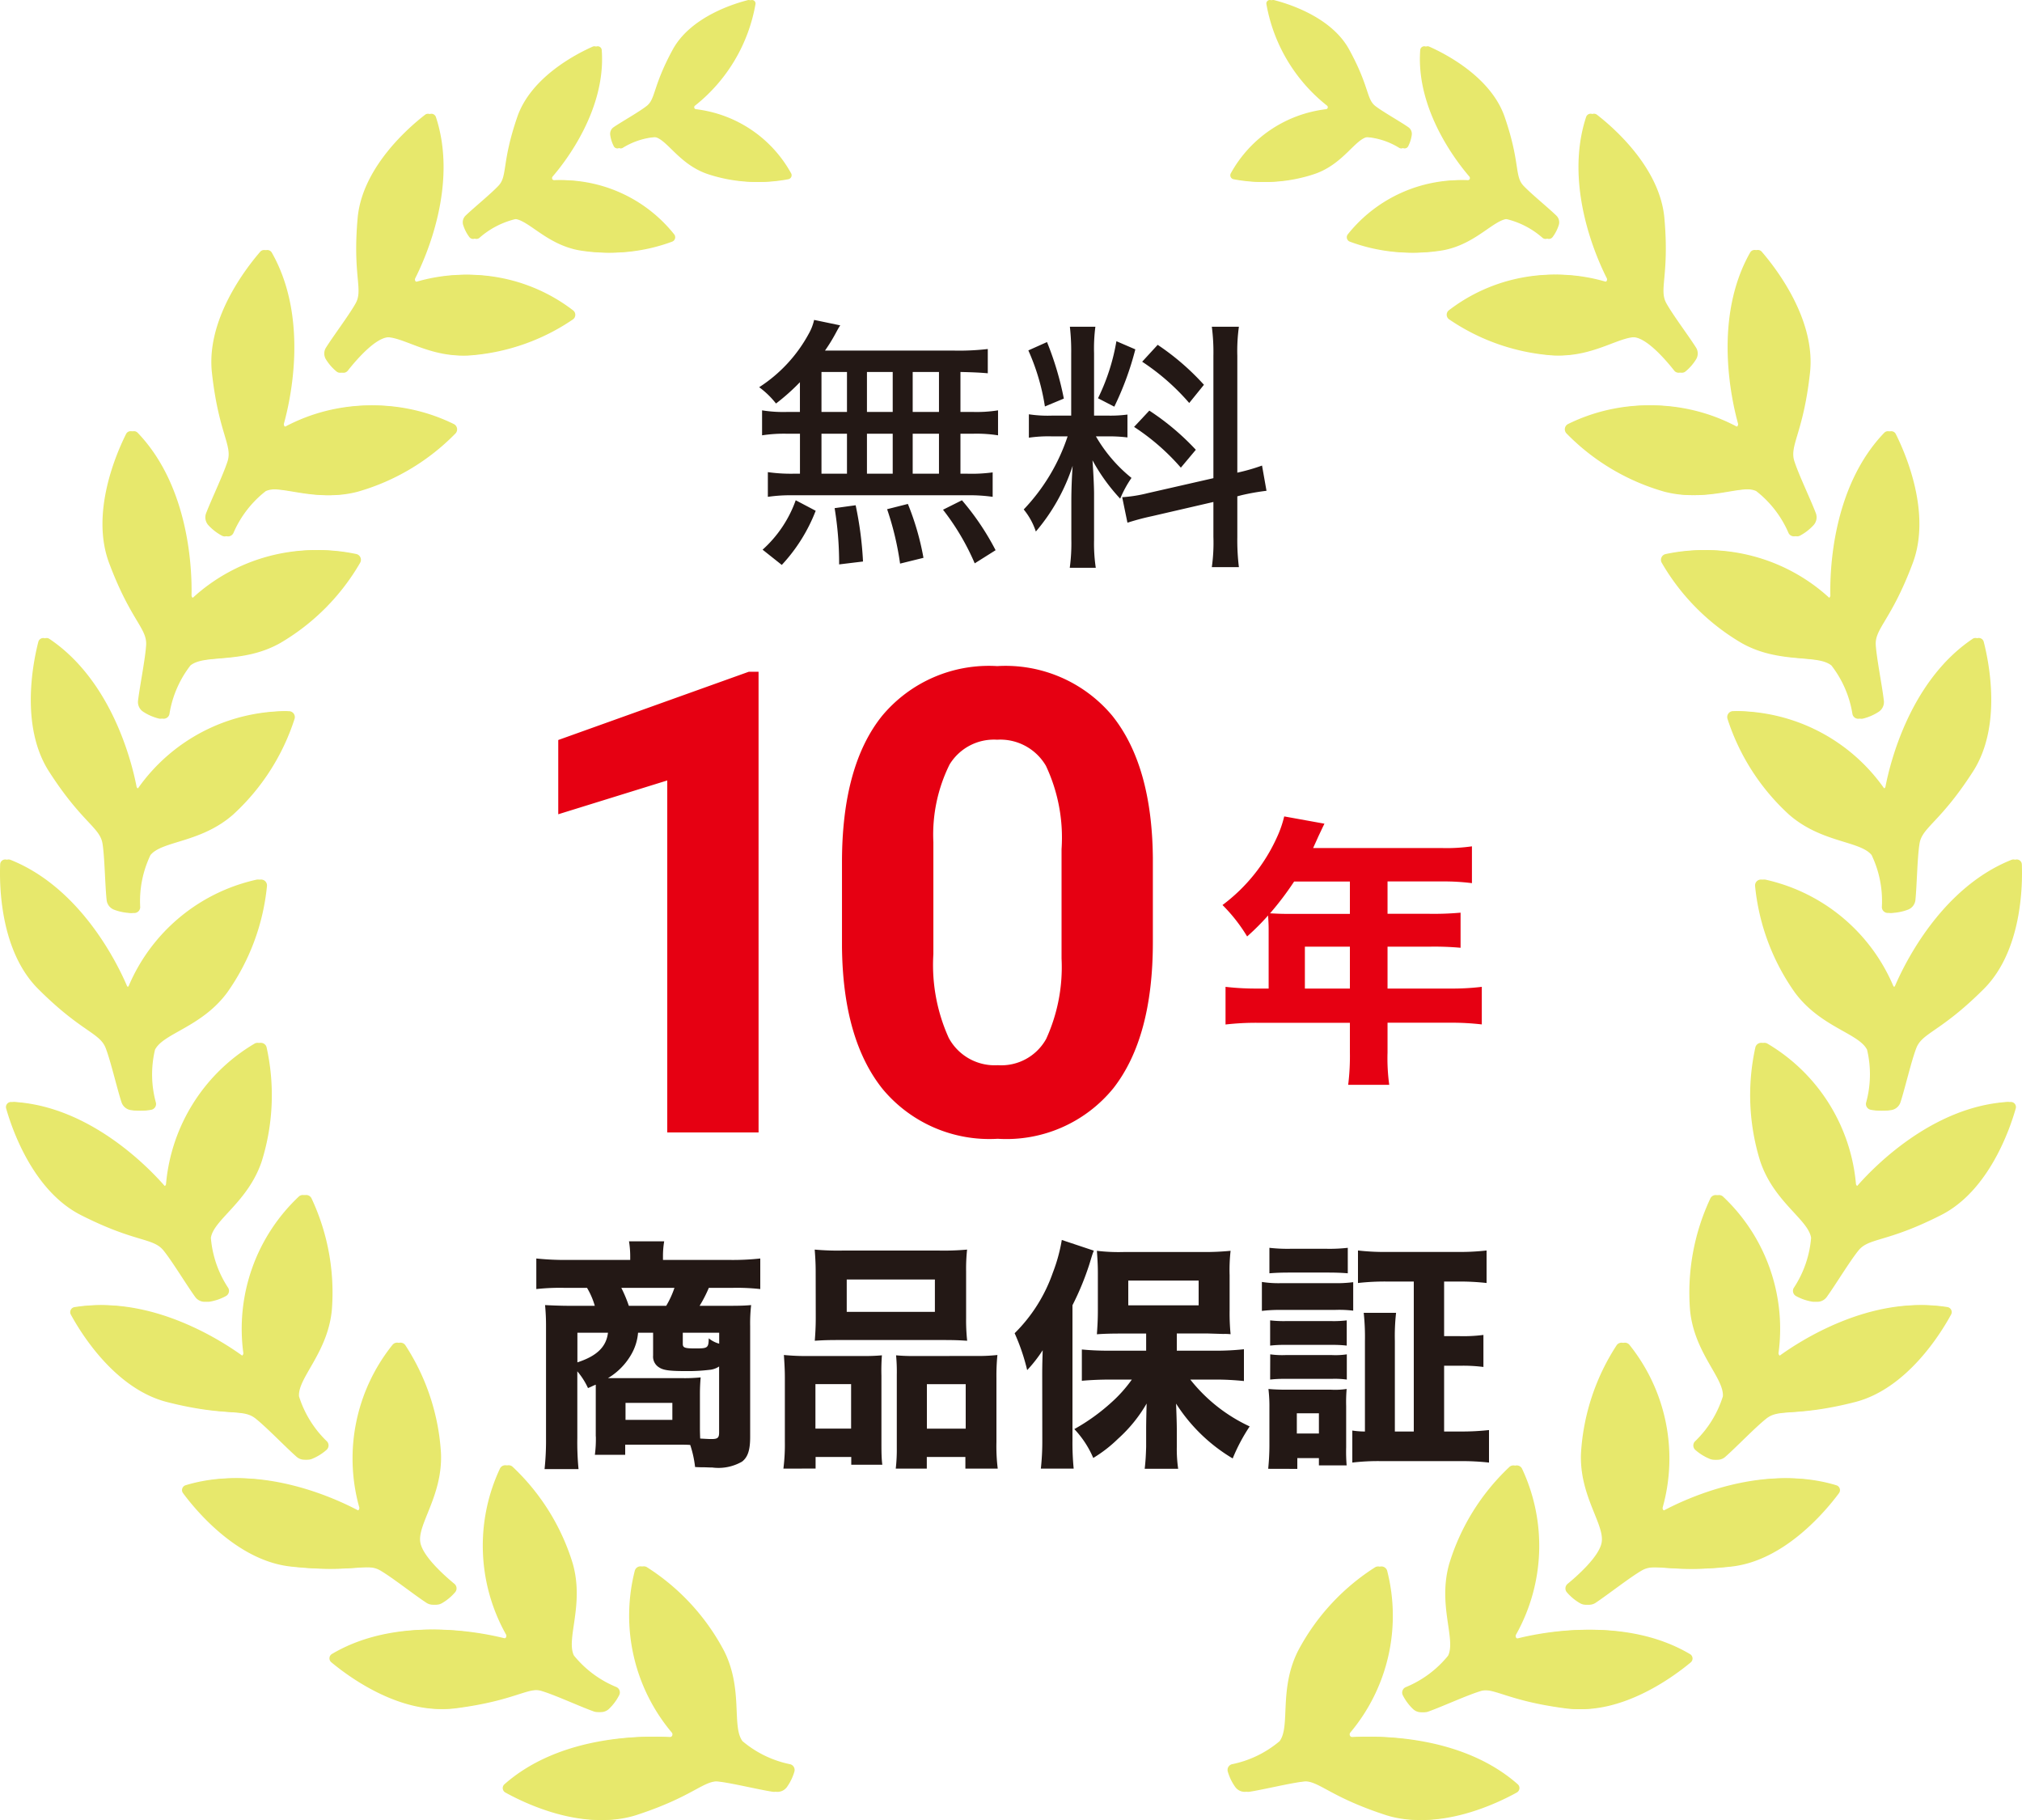
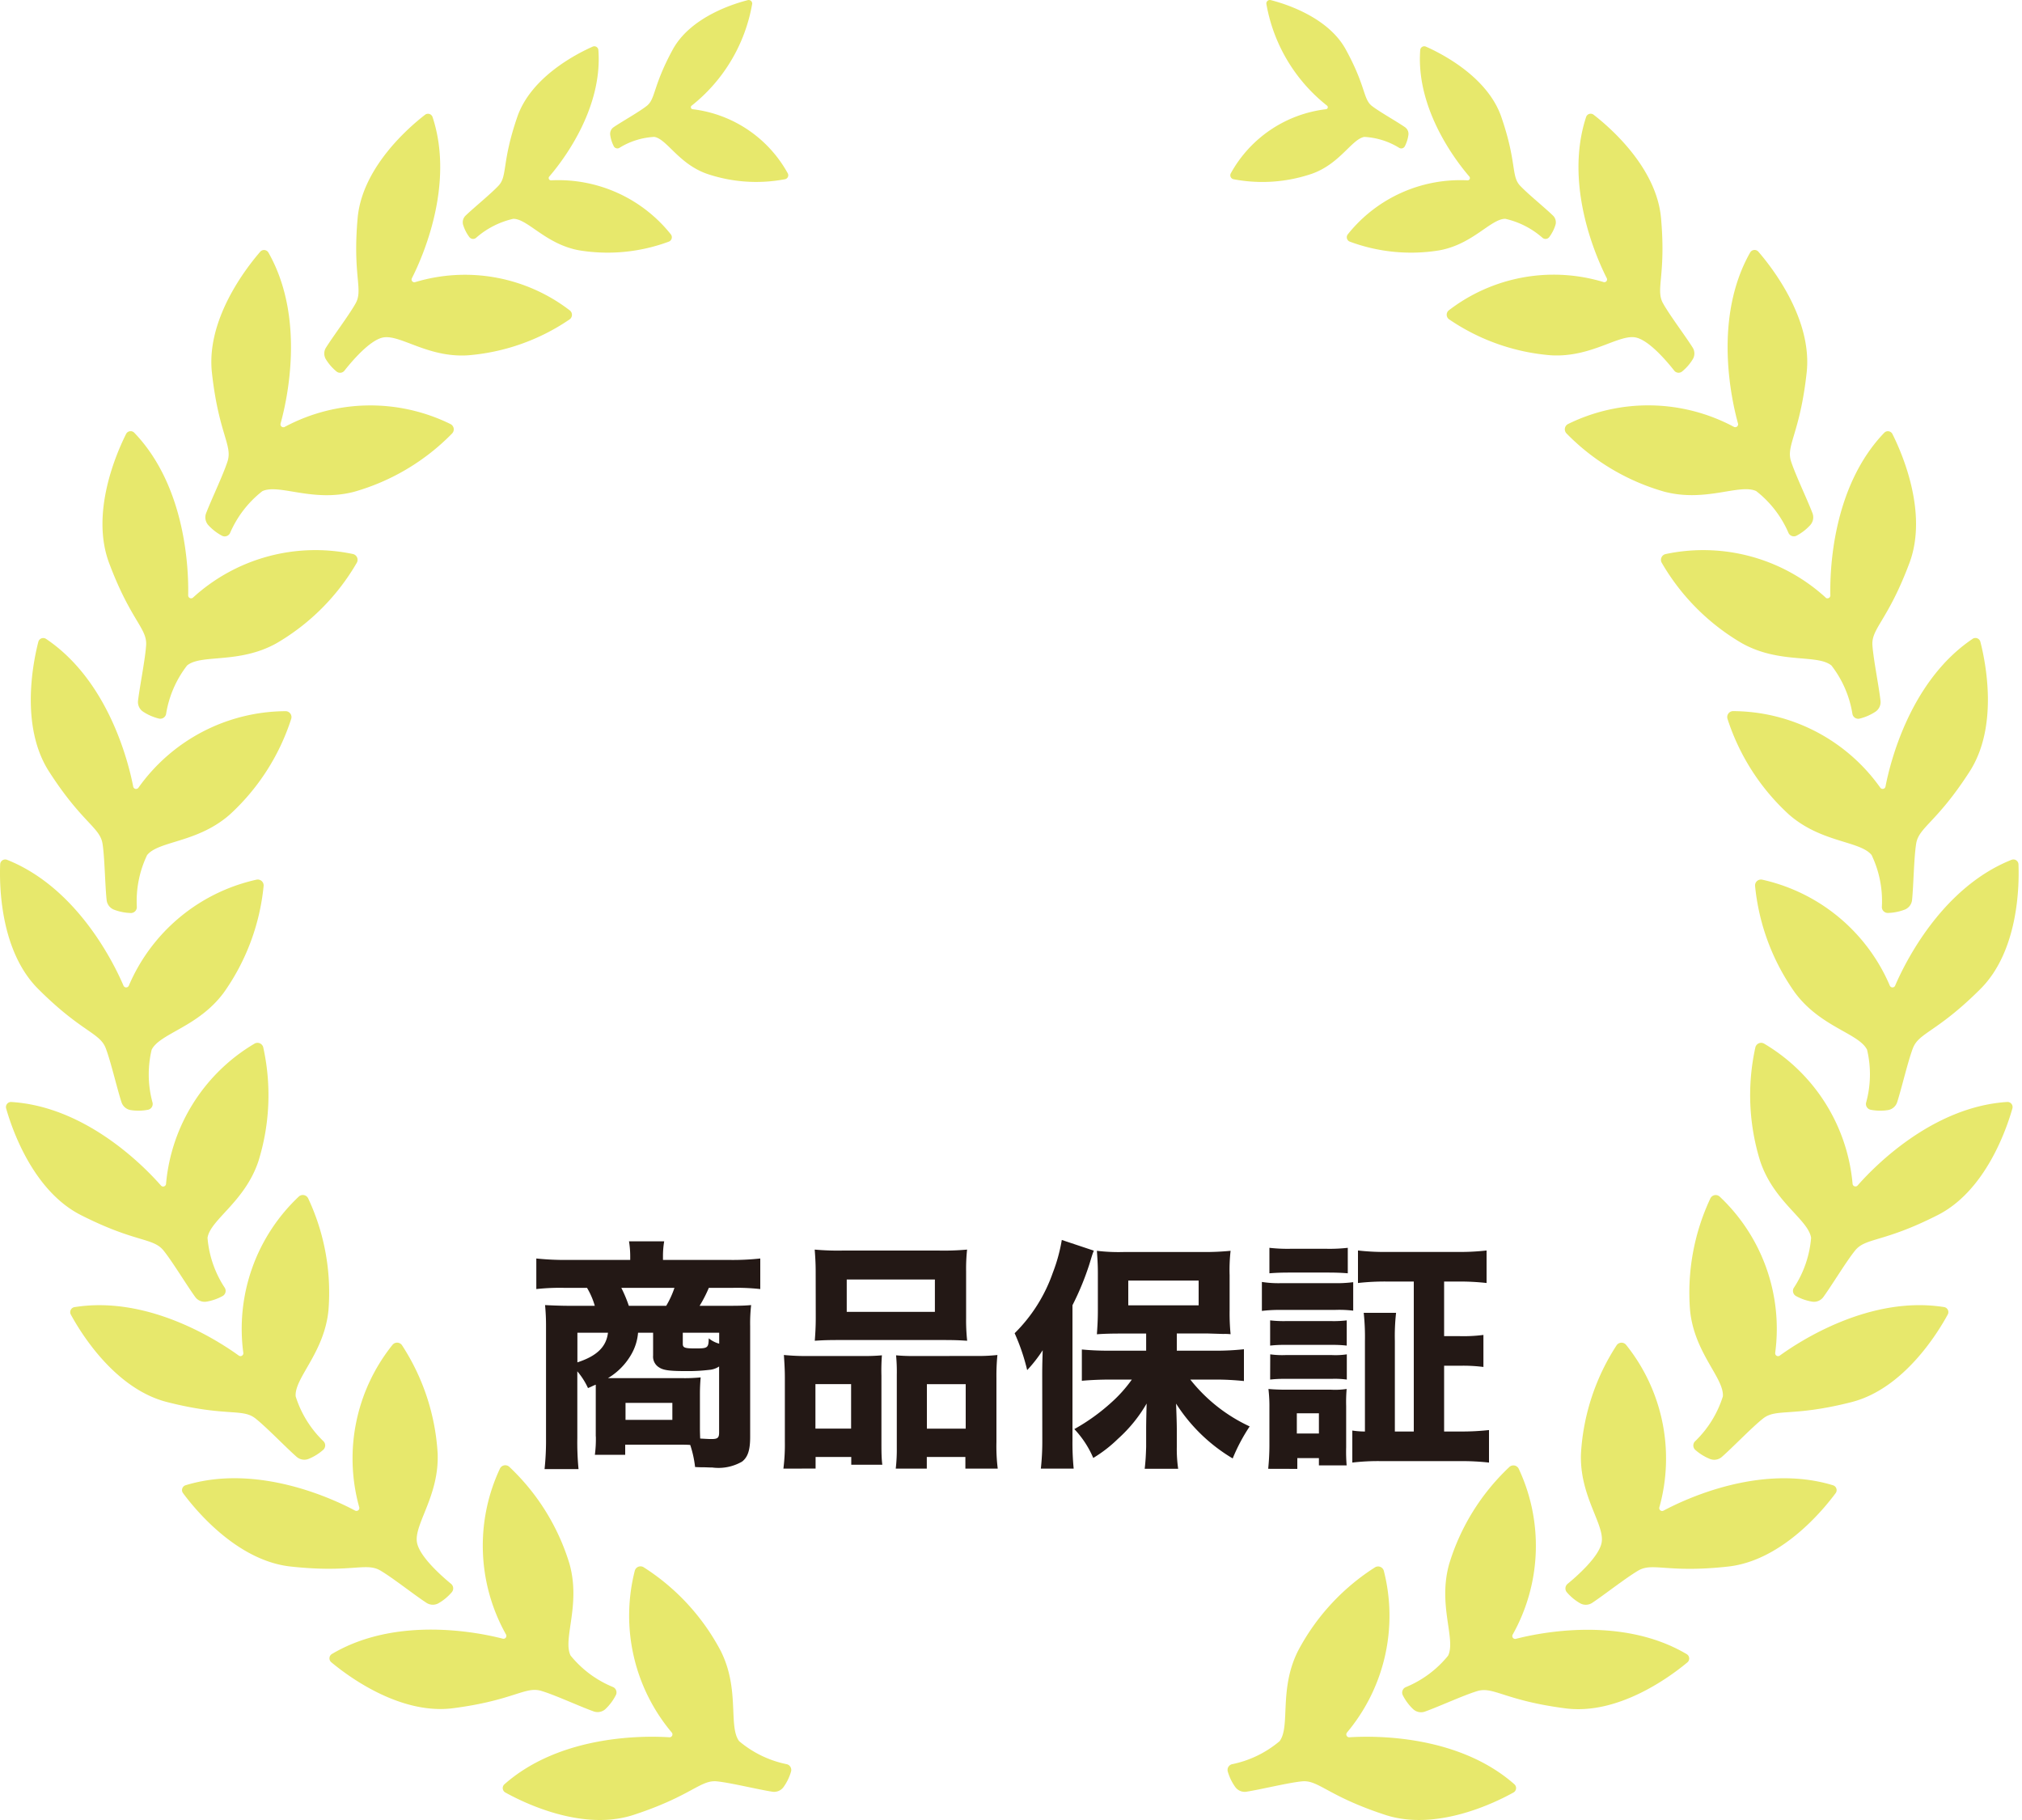
<svg xmlns="http://www.w3.org/2000/svg" id="無料10年商品保証" width="100" height="90" viewBox="0 0 100 90">
  <g id="グループ_9782" data-name="グループ 9782" transform="translate(0.166 0)">
    <g id="グループ_3886" data-name="グループ 3886" transform="translate(26.452 14)">
-       <path id="パス_42299" data-name="パス 42299" d="M2.561-6.63h-.6A6.588,6.588,0,0,1,.689-6.708v1.235a7.168,7.168,0,0,1,1.274-.078h.6v1.976H2.236A8.11,8.11,0,0,1,.975-3.653v1.222a7.714,7.714,0,0,1,1.183-.078h8.7a7.973,7.973,0,0,1,1.235.078V-3.64a7.777,7.777,0,0,1-1.248.065H10.5V-5.551h.585a6.831,6.831,0,0,1,1.274.078V-6.708a6.749,6.749,0,0,1-1.274.078H10.5V-8.606c.533.013.923.026,1.352.065v-1.2a12.29,12.29,0,0,1-1.651.078H3.8a8.022,8.022,0,0,0,.494-.793c.143-.26.143-.273.26-.455L3.263-11.18A2.466,2.466,0,0,1,3-10.5,7.252,7.252,0,0,1,.546-7.852a4.272,4.272,0,0,1,.832.806A10.483,10.483,0,0,0,2.561-8.1ZM3.627-8.606H4.888V-6.63H3.627Zm0,3.055H4.888v1.976H3.627ZM5.876-3.575V-5.551H7.15v1.976Zm0-3.055V-8.606H7.15V-6.63ZM8.138-3.575V-5.551h1.3v1.976Zm0-3.055V-8.606h1.3V-6.63Zm4.1,6.838a12.872,12.872,0,0,0-1.664-2.47l-.936.468A11.96,11.96,0,0,1,11.206.858ZM8.671.585A13.263,13.263,0,0,0,7.9-2.08l-1.027.26A14.6,14.6,0,0,1,7.514.871ZM5.681.767a17.561,17.561,0,0,0-.364-2.782l-1.04.143A16.88,16.88,0,0,1,4.5.91ZM1.664.936A8.329,8.329,0,0,0,3.341-1.742l-.988-.52A5.972,5.972,0,0,1,.715.182ZM23.01-3.354l-3.25.741a6.986,6.986,0,0,1-1.261.2l.26,1.261a12.49,12.49,0,0,1,1.222-.325l3.029-.7V-.455a8.633,8.633,0,0,1-.078,1.5h1.339a10.884,10.884,0,0,1-.078-1.482V-2.457l.195-.052a11.192,11.192,0,0,1,1.248-.221l-.221-1.248a9.49,9.49,0,0,1-1.222.351V-9.4a8.771,8.771,0,0,1,.078-1.443H22.932A9.755,9.755,0,0,1,23.01-9.4ZM15.8-5.421a9.625,9.625,0,0,1-2.171,3.614,3.4,3.4,0,0,1,.6,1.092,9.58,9.58,0,0,0,1.82-3.25c-.039.52-.065,1.183-.065,1.742v1.9a8.916,8.916,0,0,1-.078,1.4h1.287A8.016,8.016,0,0,1,17.108-.3V-2.574c0-.377-.039-1.144-.078-1.664A9.308,9.308,0,0,0,18.4-2.34a5.5,5.5,0,0,1,.559-1.027A7.371,7.371,0,0,1,17.2-5.421h.559a7.393,7.393,0,0,1,1,.052V-6.5a6.31,6.31,0,0,1-.975.052h-.676V-9.529a8.3,8.3,0,0,1,.065-1.313H15.912a10.665,10.665,0,0,1,.065,1.326v3.068h-.936a6.205,6.205,0,0,1-1.157-.065v1.157a6.741,6.741,0,0,1,1.157-.065ZM13.858-9.672A10.81,10.81,0,0,1,14.677-6.9l.936-.39a15.265,15.265,0,0,0-.832-2.795Zm4.355-.455a10.274,10.274,0,0,1-.91,2.821l.806.416a14.87,14.87,0,0,0,1.04-2.834Zm1.274,1.014a11.2,11.2,0,0,1,2.327,2.041l.728-.9a12.289,12.289,0,0,0-2.288-1.976Zm-.4,3.224A11.045,11.045,0,0,1,21.4-3.874l.741-.884a12.4,12.4,0,0,0-2.3-1.937Z" transform="translate(10.382 13)" fill="#231815" />
      <g id="グループ_2308" data-name="グループ 2308" transform="translate(-1.618 8)">
-         <path id="パス_42297" data-name="パス 42297" d="M12.516,0H8V-17.406L2.609-15.734v-3.672l9.422-3.375h.484Zm19.5-9.406q0,4.719-1.953,7.219a6.818,6.818,0,0,1-5.719,2.5,6.865,6.865,0,0,1-5.687-2.453q-1.969-2.453-2.016-7.031v-4.187q0-4.766,1.977-7.234a6.869,6.869,0,0,1,5.7-2.469A6.875,6.875,0,0,1,30-20.617q1.969,2.445,2.016,7.023ZM27.5-14.01a8.331,8.331,0,0,0-.773-4.121,2.614,2.614,0,0,0-2.414-1.29,2.567,2.567,0,0,0-2.352,1.228,7.8,7.8,0,0,0-.8,3.84v5.537a8.745,8.745,0,0,0,.758,4.137,2.579,2.579,0,0,0,2.43,1.353,2.536,2.536,0,0,0,2.391-1.3A8.536,8.536,0,0,0,27.5-8.6Z" transform="translate(0 34)" fill="#e60012" />
-         <path id="パス_42298" data-name="パス 42298" d="M2.8-3.5H2.268a12.922,12.922,0,0,1-1.6-.084v1.862a13.082,13.082,0,0,1,1.6-.084h4.55V-.364A11.621,11.621,0,0,1,6.734,1.26h2.03a9.6,9.6,0,0,1-.084-1.6v-1.47h3.08a12.838,12.838,0,0,1,1.582.084V-3.584A12.218,12.218,0,0,1,11.76-3.5H8.68V-5.572h2.156a14.516,14.516,0,0,1,1.456.056V-7.252a14.784,14.784,0,0,1-1.526.056H8.68v-1.6h2.674a10.983,10.983,0,0,1,1.5.084v-1.82a8.91,8.91,0,0,1-1.5.084H5c.1-.224.154-.336.252-.56.2-.42.21-.448.308-.644L3.57-12.012A5.457,5.457,0,0,1,3.22-11,8.59,8.59,0,0,1,.518-7.63,8.111,8.111,0,0,1,1.736-6.076,12.047,12.047,0,0,0,2.772-7.112c.014.21.028.42.028.686Zm1.792,0V-5.572H6.818V-3.5ZM6.818-8.792v1.6H3.738c-.35,0-.588-.014-.868-.028A14.982,14.982,0,0,0,4.06-8.792Z" transform="translate(34.942 30.384)" fill="#e60012" />
-       </g>
+         </g>
      <path id="パス_42300" data-name="パス 42300" d="M-20.532-.576a5.9,5.9,0,0,1-.048.912h1.5v-.5h2.748c.18,0,.264,0,.468.012a5.353,5.353,0,0,1,.24,1.092c.228.012.228.012.444.012.336.012.336.012.408.012A2.337,2.337,0,0,0-13.3.672c.276-.216.4-.552.4-1.212V-6.024a7.988,7.988,0,0,1,.048-1.044c-.276.024-.492.036-1.128.036H-15.4a6.58,6.58,0,0,0,.456-.888h1.164a10.5,10.5,0,0,1,1.38.06V-9.372a12.536,12.536,0,0,1-1.488.072h-3.324v-.2a4.326,4.326,0,0,1,.06-.72h-1.74a4.6,4.6,0,0,1,.06.72v.2h-3.144a13.8,13.8,0,0,1-1.5-.072V-7.86a10.7,10.7,0,0,1,1.392-.06h1.116a3.753,3.753,0,0,1,.384.888h-1.248c-.456,0-1-.024-1.212-.036a10.054,10.054,0,0,1,.048,1.032V-.48a13.356,13.356,0,0,1-.072,1.524h1.68a13.694,13.694,0,0,1-.06-1.536v-3.3a3.581,3.581,0,0,1,.528.828c.18-.072.228-.108.384-.168V-.576ZM-17.7-5.7v1.128a.621.621,0,0,0,.3.588c.216.144.54.18,1.356.18a8.724,8.724,0,0,0,1.116-.06,1.006,1.006,0,0,0,.492-.168V-.768c0,.264-.072.324-.372.324-.1,0-.144,0-.564-.024-.012-.336-.012-.42-.012-.528V-2.664c0-.3.012-.54.036-.828a7.876,7.876,0,0,1-.948.036h-3.636a3.233,3.233,0,0,0,1.188-1.236,2.562,2.562,0,0,0,.3-1.008Zm-1.2-1.332a6.817,6.817,0,0,0-.372-.888h2.628a4.59,4.59,0,0,1-.408.888ZM-19.932-5.7c-.084.7-.552,1.152-1.512,1.464V-5.7Zm5.5.54a1.392,1.392,0,0,1-.516-.264c-.012.48-.048.5-.672.5-.516,0-.612-.036-.612-.228V-5.7h1.8Zm-4.632,2.928h2.316v.84h-2.316Zm9.408-4.2c0,.456-.024.816-.048,1.128.372-.024.588-.036,1.224-.036h5.076c.648,0,.84.012,1.236.036A9.483,9.483,0,0,1-2.22-6.432v-2.3a8.987,8.987,0,0,1,.048-1.08,12.905,12.905,0,0,1-1.38.048H-8.34a12.791,12.791,0,0,1-1.368-.048c.024.324.048.648.048,1.08Zm5.892-1.9v1.6H-8.124v-1.6Zm-5.9,9.348V.444h1.764V.828h1.536C-6.4.552-6.408.252-6.408-.2V-3.576a9.805,9.805,0,0,1,.024-1.008c-.264.024-.528.036-.864.036h-2.8A11.488,11.488,0,0,1-11.232-4.6c.024.36.048.708.048,1.128V-.312a9.581,9.581,0,0,1-.072,1.332ZM-7.908-.96H-9.672v-2.2h1.764Zm3.1-3.588c-.36,0-.612-.012-.876-.036a8.41,8.41,0,0,1,.036.96V-.012A8.261,8.261,0,0,1-5.7,1.02h1.536V.444h1.908V1.02h1.6A8.991,8.991,0,0,1-.72-.3V-3.456A10.383,10.383,0,0,1-.672-4.6a8.8,8.8,0,0,1-1.1.048Zm.648,1.392h1.92v2.2h-1.92ZM6.684-4.812H4.86c-.564,0-.96-.024-1.356-.06v1.548c.384-.036.888-.06,1.356-.06H5.976A6.759,6.759,0,0,1,4.968-2.256,9.814,9.814,0,0,1,3.132-.936,4.834,4.834,0,0,1,4.068.492,6.656,6.656,0,0,0,5.292-.456,7.115,7.115,0,0,0,6.708-2.2c-.024.828-.024,1.236-.024,1.248v.9c-.012.372-.024.672-.072,1.08H8.268A6.71,6.71,0,0,1,8.2-.048V-.936c0-.3-.024-.948-.036-1.26a8.426,8.426,0,0,0,2.8,2.712,8.971,8.971,0,0,1,.84-1.584A8.059,8.059,0,0,1,8.868-3.384H10.2c.384,0,.852.024,1.32.072V-4.884a13.059,13.059,0,0,1-1.368.072H8.2v-.852H9.708l.792.024a2.737,2.737,0,0,1,.36.012A10.671,10.671,0,0,1,10.812-6.8v-1.74a8.449,8.449,0,0,1,.048-1.212,12.966,12.966,0,0,1-1.332.06H5.568a8.991,8.991,0,0,1-1.32-.06c.024.36.048.648.048,1.116v1.824c0,.5-.024.828-.048,1.188.3-.024.684-.036,1.188-.036H6.684ZM5.8-8.28h3.48v1.224H5.8ZM1.548-.372A12.375,12.375,0,0,1,1.476,1.02H3.1a12.849,12.849,0,0,1-.06-1.38v-6.7a13.68,13.68,0,0,0,.84-2.04c.132-.432.144-.48.216-.66l-1.584-.528a8.162,8.162,0,0,1-.444,1.62A7.824,7.824,0,0,1,.18-5.676,10.145,10.145,0,0,1,.8-3.852a6.961,6.961,0,0,0,.768-.984c-.024.732-.024.972-.024,1.26ZM19.92-.816h-.936V-5.292a10.26,10.26,0,0,1,.06-1.392h-1.6a11.163,11.163,0,0,1,.06,1.392V-.816a4.126,4.126,0,0,1-.624-.048V.72A10.7,10.7,0,0,1,18.276.648h3.936A12.29,12.29,0,0,1,23.64.72V-.888a12.375,12.375,0,0,1-1.392.072H21.42V-4.068h.768a7.9,7.9,0,0,1,1.176.06V-5.592a7.708,7.708,0,0,1-1.176.06H21.42v-2.7h.672a11.862,11.862,0,0,1,1.428.072V-9.768a11.531,11.531,0,0,1-1.44.072H18.6a11.4,11.4,0,0,1-1.44-.072V-8.16a11.8,11.8,0,0,1,1.44-.072h1.32ZM12.78-8.64c.3-.024.564-.036,1.044-.036h1.788c.492,0,.744.012,1.044.036V-9.9a7.988,7.988,0,0,1-1.044.048H13.824A7.988,7.988,0,0,1,12.78-9.9Zm-.372,1.86a7.252,7.252,0,0,1,.972-.048H16a5.725,5.725,0,0,1,.924.036V-8.2a6.6,6.6,0,0,1-.972.048H13.38a5.35,5.35,0,0,1-.972-.06Zm.408,1.716a6.077,6.077,0,0,1,.756-.036h2.3a5.912,5.912,0,0,1,.732.036V-6.312a5.281,5.281,0,0,1-.732.036h-2.3a5.817,5.817,0,0,1-.756-.036Zm0,1.68a5.994,5.994,0,0,1,.744-.036h2.292a4.38,4.38,0,0,1,.756.036V-4.632a3.8,3.8,0,0,1-.732.036h-2.3a4.38,4.38,0,0,1-.756-.036ZM14.16,1.032V.5h1.068v.36H16.6a8.172,8.172,0,0,1-.024-.9v-2.04a7.523,7.523,0,0,1,.024-.84,3.89,3.89,0,0,1-.768.036h-2.2c-.36,0-.648-.012-.9-.036a7.3,7.3,0,0,1,.048.924v1.86c0,.408-.024.8-.06,1.164Zm-.024-2.748h1.092v1H14.136Z" transform="translate(23.382 57.605)" fill="#231815" />
    </g>
    <g id="アートワーク_10" data-name="アートワーク 10" transform="translate(0 0)">
-       <path id="パス_3539" data-name="パス 3539" d="M93.726,48.741c.472-1.1,2.292-4.843,5.756-6.222a.251.251,0,0,1,.344.223c.041,1.053,0,4.282-1.878,6.159-2.14,2.14-3.047,2.155-3.344,2.935-.251.658-.555,1.978-.777,2.664a.576.576,0,0,1-.454.394,2.516,2.516,0,0,1-.851-.014.293.293,0,0,1-.234-.347,5.268,5.268,0,0,0,.05-2.623c-.409-.817-2.3-1.115-3.567-2.824A10.964,10.964,0,0,1,86.8,43.82a.293.293,0,0,1,.347-.321,8.978,8.978,0,0,1,6.317,5.244A.143.143,0,0,0,93.726,48.741Zm-.734-9.789a8.978,8.978,0,0,0-7.284-3.787.293.293,0,0,0-.271.387,10.965,10.965,0,0,0,3.041,4.73c1.6,1.4,3.511,1.292,4.084,2a5.268,5.268,0,0,1,.507,2.574.293.293,0,0,0,.3.29,2.513,2.513,0,0,0,.835-.167.576.576,0,0,0,.36-.481c.072-.718.09-2.072.2-2.768.125-.826,1.008-1.032,2.646-3.577,1.437-2.232.794-5.4.531-6.417a.251.251,0,0,0-.383-.145c-3.093,2.081-4.08,6.124-4.308,7.3A.143.143,0,0,1,92.992,38.952Zm-2.7-9.4A8.978,8.978,0,0,0,82.369,27.4a.293.293,0,0,0-.183.435,10.964,10.964,0,0,0,3.973,3.979c1.857,1.033,3.705.519,4.416,1.094a5.269,5.269,0,0,1,1.041,2.408.292.292,0,0,0,.356.219,2.515,2.515,0,0,0,.78-.34.576.576,0,0,0,.25-.546c-.081-.717-.351-2.044-.4-2.747-.052-.833.767-1.222,1.829-4.056.932-2.486-.366-5.442-.839-6.384a.251.251,0,0,0-.405-.061c-2.583,2.689-2.691,6.849-2.665,8.047A.143.143,0,0,1,90.29,29.557ZM85.755,21.11a8.978,8.978,0,0,0-8.209-.14.293.293,0,0,0-.07.467,10.964,10.964,0,0,0,4.831,2.876c2.055.543,3.719-.41,4.549-.028a5.269,5.269,0,0,1,1.6,2.077.293.293,0,0,0,.4.125,2.514,2.514,0,0,0,.673-.522.576.576,0,0,0,.108-.591c-.256-.675-.844-1.894-1.06-2.565-.256-.795.442-1.373.773-4.382.29-2.639-1.7-5.184-2.387-5.98a.251.251,0,0,0-.408.041c-1.84,3.243-.919,7.3-.6,8.455A.143.143,0,0,1,85.755,21.11Zm-6.45-7.162a8.51,8.51,0,0,0-7.655,1.4.278.278,0,0,0,.022.447A10.392,10.392,0,0,0,76.7,17.569c2.011.121,3.38-1.076,4.222-.875.654.155,1.521,1.18,1.877,1.632a.277.277,0,0,0,.395.041,2.383,2.383,0,0,0,.528-.61.546.546,0,0,0-.01-.57c-.364-.579-1.138-1.6-1.464-2.186-.386-.691.154-1.358-.1-4.216-.223-2.507-2.544-4.5-3.335-5.112a.238.238,0,0,0-.371.114c-1.1,3.357.508,6.957,1.022,7.969A.136.136,0,0,1,79.305,13.949ZM72.581,8.918a7.112,7.112,0,0,0-5.928,2.675.232.232,0,0,0,.108.358,8.685,8.685,0,0,0,4.434.427c1.656-.306,2.526-1.551,3.249-1.558a4.175,4.175,0,0,1,1.85.947.232.232,0,0,0,.328-.046,1.99,1.99,0,0,0,.305-.6.456.456,0,0,0-.123-.46c-.411-.4-1.245-1.072-1.627-1.479-.452-.483-.148-1.133-.928-3.4-.684-1.989-2.968-3.14-3.732-3.477a.2.2,0,0,0-.278.167c-.222,2.945,1.81,5.542,2.43,6.26A.113.113,0,0,1,72.581,8.918ZM65.586,5.4A6.214,6.214,0,0,0,60.87,8.572a.2.2,0,0,0,.145.293A7.588,7.588,0,0,0,64.9,8.586c1.382-.5,1.949-1.7,2.572-1.816a3.647,3.647,0,0,1,1.732.545.2.2,0,0,0,.276-.087,1.742,1.742,0,0,0,.175-.562.4.4,0,0,0-.173-.378C69.067,6,68.25,5.545,67.862,5.25c-.46-.35-.292-.954-1.3-2.794C65.687.843,63.552.184,62.844.005a.174.174,0,0,0-.215.185,8.214,8.214,0,0,0,3.006,5.038A.1.1,0,0,1,65.586,5.4ZM91.622,58.548a8.978,8.978,0,0,0-4.382-6.943.293.293,0,0,0-.429.2,10.963,10.963,0,0,0,.242,5.617c.672,2.016,2.381,2.886,2.517,3.79a5.27,5.27,0,0,1-.859,2.479.292.292,0,0,0,.114.4,2.514,2.514,0,0,0,.8.277.576.576,0,0,0,.554-.234c.424-.584,1.122-1.744,1.564-2.293.524-.65,1.391-.383,4.089-1.755,2.367-1.2,3.406-4.26,3.693-5.274a.251.251,0,0,0-.258-.319c-3.721.238-6.611,3.233-7.4,4.133A.143.143,0,0,1,91.622,58.548Zm-3.829,8.359a8.978,8.978,0,0,0-2.747-7.737.293.293,0,0,0-.462.1,10.963,10.963,0,0,0-1,5.533c.212,2.115,1.688,3.339,1.622,4.25a5.269,5.269,0,0,1-1.384,2.229.292.292,0,0,0,.023.418,2.511,2.511,0,0,0,.724.447.576.576,0,0,0,.592-.106c.542-.476,1.478-1.455,2.03-1.892.654-.519,1.441-.068,4.374-.813,2.573-.654,4.26-3.407,4.763-4.333a.251.251,0,0,0-.181-.367c-3.682-.586-7.16,1.7-8.128,2.4A.143.143,0,0,1,87.794,66.907Zm-5.728,7.632A8.978,8.978,0,0,0,80.417,66.5a.293.293,0,0,0-.471.033,10.964,10.964,0,0,0-1.757,5.341c-.084,2.124,1.209,3.541,1.016,4.434-.149.693-1.212,1.631-1.679,2.015a.293.293,0,0,0-.035.417,2.512,2.512,0,0,0,.656.543.575.575,0,0,0,.6-.023c.6-.4,1.665-1.236,2.273-1.593.72-.423,1.436.133,4.445-.2,2.639-.29,4.691-2.783,5.318-3.63a.251.251,0,0,0-.129-.389c-3.565-1.091-7.327.69-8.383,1.254A.143.143,0,0,1,82.065,74.539Zm-7.251,6.288a8.978,8.978,0,0,0,.294-8.2.293.293,0,0,0-.466-.079,10.963,10.963,0,0,0-2.967,4.776c-.582,2.044.34,3.726-.057,4.549a5.269,5.269,0,0,1-2.107,1.563.293.293,0,0,0-.132.4,2.515,2.515,0,0,0,.509.682.576.576,0,0,0,.589.119c.68-.243,1.91-.808,2.584-1.012.8-.241,1.364.468,4.366.855,2.633.34,5.215-1.6,6.024-2.274a.251.251,0,0,0-.033-.408c-3.208-1.9-7.283-1.057-8.442-.758A.143.143,0,0,1,74.814,80.827Zm-8.2,4.85a8.978,8.978,0,0,0,1.824-8A.293.293,0,0,0,68,77.507a10.964,10.964,0,0,0-3.808,4.137c-.954,1.9-.363,3.724-.908,4.458a5.268,5.268,0,0,1-2.362,1.141.293.293,0,0,0-.2.365,2.513,2.513,0,0,0,.372.765.576.576,0,0,0,.557.227c.713-.112,2.027-.437,2.728-.511.83-.087,1.253.715,4.129,1.657,2.523.826,5.422-.595,6.343-1.107a.251.251,0,0,0,.044-.407c-2.8-2.467-6.957-2.4-8.152-2.324A.143.143,0,0,1,66.615,85.677ZM6.108,48.741C5.637,47.64,3.816,43.9.352,42.519a.251.251,0,0,0-.344.223c-.041,1.053,0,4.282,1.878,6.159,2.14,2.14,3.047,2.155,3.344,2.935.251.658.555,1.978.777,2.664a.576.576,0,0,0,.454.394,2.516,2.516,0,0,0,.851-.014.292.292,0,0,0,.234-.347A5.269,5.269,0,0,1,7.5,51.91c.409-.817,2.3-1.115,3.567-2.824a10.964,10.964,0,0,0,1.97-5.266.293.293,0,0,0-.347-.321A8.978,8.978,0,0,0,6.37,48.744.143.143,0,0,1,6.108,48.741Zm.479-9.847c-.228-1.176-1.214-5.219-4.308-7.3a.251.251,0,0,0-.383.145c-.263,1.021-.906,4.185.531,6.417,1.638,2.545,2.521,2.751,2.646,3.577.106.7.123,2.05.2,2.768a.576.576,0,0,0,.36.481,2.513,2.513,0,0,0,.835.167.293.293,0,0,0,.3-.29,5.269,5.269,0,0,1,.507-2.574c.573-.712,2.487-.6,4.084-2a10.965,10.965,0,0,0,3.041-4.73.293.293,0,0,0-.271-.387,8.978,8.978,0,0,0-7.284,3.787A.143.143,0,0,1,6.588,38.894Zm2.719-9.448c.026-1.2-.082-5.358-2.665-8.047a.251.251,0,0,0-.405.061c-.473.942-1.771,3.9-.839,6.384C6.46,30.678,7.279,31.067,7.227,31.9c-.044.7-.314,2.03-.4,2.747a.576.576,0,0,0,.25.546,2.515,2.515,0,0,0,.78.34.292.292,0,0,0,.356-.219,5.27,5.27,0,0,1,1.041-2.408c.71-.575,2.558-.061,4.416-1.094a10.962,10.962,0,0,0,3.973-3.979.293.293,0,0,0-.183-.435,8.978,8.978,0,0,0-7.921,2.159A.143.143,0,0,1,9.307,29.446Zm4.57-8.5c.321-1.154,1.241-5.212-.6-8.455a.251.251,0,0,0-.408-.041c-.691.8-2.678,3.341-2.387,5.98.331,3.009,1.029,3.587.773,4.382-.216.67-.8,1.89-1.06,2.565a.576.576,0,0,0,.108.591,2.516,2.516,0,0,0,.673.522.293.293,0,0,0,.4-.125,5.269,5.269,0,0,1,1.6-2.077c.83-.382,2.494.571,4.549.028a10.964,10.964,0,0,0,4.831-2.876.293.293,0,0,0-.07-.467,8.978,8.978,0,0,0-8.209.14A.143.143,0,0,1,13.877,20.945Zm6.495-7.188c.513-1.012,2.126-4.612,1.022-7.969a.238.238,0,0,0-.371-.114c-.791.611-3.112,2.605-3.335,5.112-.254,2.858.287,3.526-.1,4.216-.326.583-1.1,1.606-1.464,2.186a.546.546,0,0,0-.01.57,2.383,2.383,0,0,0,.528.61.277.277,0,0,0,.395-.041c.355-.451,1.222-1.476,1.877-1.632.843-.2,2.212,1,4.222.875A10.391,10.391,0,0,0,28.162,15.8a.278.278,0,0,0,.022-.447,8.51,8.51,0,0,0-7.655-1.4A.136.136,0,0,1,20.372,13.757Zm6.792-5.026c.62-.718,2.652-3.315,2.43-6.26a.2.2,0,0,0-.278-.167c-.764.337-3.048,1.488-3.732,3.477-.78,2.267-.476,2.918-.928,3.4-.381.407-1.215,1.082-1.627,1.479a.456.456,0,0,0-.123.46,1.988,1.988,0,0,0,.305.6.232.232,0,0,0,.328.046,4.174,4.174,0,0,1,1.85-.947c.724.007,1.594,1.253,3.25,1.558a8.685,8.685,0,0,0,4.434-.427.232.232,0,0,0,.108-.358,7.112,7.112,0,0,0-5.928-2.675A.113.113,0,0,1,27.164,8.731Zm7.034-3.5A8.214,8.214,0,0,0,37.2.19.174.174,0,0,0,36.99.005c-.707.179-2.843.837-3.722,2.451-1,1.84-.835,2.444-1.3,2.794-.388.3-1.2.755-1.617,1.037a.4.4,0,0,0-.173.378,1.739,1.739,0,0,0,.175.562.2.2,0,0,0,.276.087,3.647,3.647,0,0,1,1.732-.545c.623.112,1.19,1.312,2.572,1.816a7.588,7.588,0,0,0,3.882.279.2.2,0,0,0,.145-.293A6.214,6.214,0,0,0,34.248,5.4.1.1,0,0,1,34.2,5.228ZM7.962,58.627c-.789-.9-3.679-3.9-7.4-4.133a.251.251,0,0,0-.258.319C.591,55.826,1.631,58.883,4,60.086c2.7,1.372,3.564,1.105,4.089,1.755.442.548,1.14,1.709,1.564,2.293a.576.576,0,0,0,.554.234,2.514,2.514,0,0,0,.8-.277.293.293,0,0,0,.115-.4,5.267,5.267,0,0,1-.859-2.479c.135-.9,1.845-1.773,2.517-3.79a10.962,10.962,0,0,0,.242-5.617.293.293,0,0,0-.429-.2,8.978,8.978,0,0,0-4.382,6.943A.143.143,0,0,1,7.962,58.627Zm3.852,8.411c-.968-.7-4.446-2.99-8.128-2.4A.251.251,0,0,0,3.5,65c.5.926,2.19,3.679,4.763,4.333,2.934.745,3.72.294,4.374.813.552.438,1.488,1.416,2.03,1.892a.576.576,0,0,0,.592.106,2.511,2.511,0,0,0,.724-.447.293.293,0,0,0,.023-.418,5.269,5.269,0,0,1-1.384-2.229c-.067-.911,1.41-2.136,1.622-4.25a10.965,10.965,0,0,0-1-5.533.293.293,0,0,0-.462-.1,8.978,8.978,0,0,0-2.748,7.737A.143.143,0,0,1,11.814,67.038ZM17.563,74.7c-1.057-.564-4.818-2.345-8.383-1.254a.251.251,0,0,0-.129.389c.627.847,2.679,3.34,5.318,3.63,3.009.331,3.725-.224,4.445.2.607.357,1.67,1.2,2.273,1.593a.576.576,0,0,0,.6.023,2.511,2.511,0,0,0,.655-.543.292.292,0,0,0-.035-.417c-.468-.385-1.53-1.322-1.679-2.015-.192-.893,1.1-2.311,1.016-4.434a10.962,10.962,0,0,0-1.757-5.341.293.293,0,0,0-.471-.033,8.978,8.978,0,0,0-1.648,8.043A.143.143,0,0,1,17.563,74.7Zm7.295,6.332c-1.16-.3-5.235-1.143-8.442.758a.251.251,0,0,0-.033.408c.809.676,3.391,2.614,6.024,2.274,3-.388,3.567-1.1,4.367-.855.674.2,1.9.769,2.584,1.012a.576.576,0,0,0,.589-.119,2.515,2.515,0,0,0,.509-.682.292.292,0,0,0-.132-.4,5.269,5.269,0,0,1-2.107-1.563c-.4-.823.524-2.5-.057-4.549a10.963,10.963,0,0,0-2.967-4.776.293.293,0,0,0-.466.079,8.978,8.978,0,0,0,.294,8.2A.143.143,0,0,1,24.858,81.032ZM33.1,85.909c-1.2-.077-5.356-.143-8.152,2.324a.251.251,0,0,0,.044.407c.921.512,3.82,1.934,6.343,1.107,2.876-.942,3.3-1.744,4.129-1.657.7.074,2.015.4,2.728.511a.576.576,0,0,0,.557-.227,2.513,2.513,0,0,0,.372-.765.293.293,0,0,0-.2-.365A5.269,5.269,0,0,1,36.554,86.1c-.545-.734.046-2.559-.908-4.458a10.964,10.964,0,0,0-3.808-4.137.293.293,0,0,0-.443.165,8.978,8.978,0,0,0,1.824,8A.143.143,0,0,1,33.1,85.909Z" transform="translate(0 0)" fill="#e7e86c" />
-     </g>
+       </g>
  </g>
  <g id="グループ_9783" data-name="グループ 9783" transform="translate(0 0)">
    <g id="アートワーク_10-2" data-name="アートワーク 10" transform="translate(0 0)">
      <path id="パス_3539-2" data-name="パス 3539" d="M93.726,48.741c.472-1.1,2.292-4.843,5.756-6.222a.251.251,0,0,1,.344.223c.041,1.053,0,4.282-1.878,6.159-2.14,2.14-3.047,2.155-3.344,2.935-.251.658-.555,1.978-.777,2.664a.576.576,0,0,1-.454.394,2.516,2.516,0,0,1-.851-.014.293.293,0,0,1-.234-.347,5.268,5.268,0,0,0,.05-2.623c-.409-.817-2.3-1.115-3.567-2.824A10.964,10.964,0,0,1,86.8,43.82a.293.293,0,0,1,.347-.321,8.978,8.978,0,0,1,6.317,5.244A.143.143,0,0,0,93.726,48.741Zm-.734-9.789a8.978,8.978,0,0,0-7.284-3.787.293.293,0,0,0-.271.387,10.965,10.965,0,0,0,3.041,4.73c1.6,1.4,3.511,1.292,4.084,2a5.268,5.268,0,0,1,.507,2.574.293.293,0,0,0,.3.29,2.513,2.513,0,0,0,.835-.167.576.576,0,0,0,.36-.481c.072-.718.09-2.072.2-2.768.125-.826,1.008-1.032,2.646-3.577,1.437-2.232.794-5.4.531-6.417a.251.251,0,0,0-.383-.145c-3.093,2.081-4.08,6.124-4.308,7.3A.143.143,0,0,1,92.992,38.952Zm-2.7-9.4A8.978,8.978,0,0,0,82.369,27.4a.293.293,0,0,0-.183.435,10.964,10.964,0,0,0,3.973,3.979c1.857,1.033,3.705.519,4.416,1.094a5.269,5.269,0,0,1,1.041,2.408.292.292,0,0,0,.356.219,2.515,2.515,0,0,0,.78-.34.576.576,0,0,0,.25-.546c-.081-.717-.351-2.044-.4-2.747-.052-.833.767-1.222,1.829-4.056.932-2.486-.366-5.442-.839-6.384a.251.251,0,0,0-.405-.061c-2.583,2.689-2.691,6.849-2.665,8.047A.143.143,0,0,1,90.29,29.557ZM85.755,21.11a8.978,8.978,0,0,0-8.209-.14.293.293,0,0,0-.07.467,10.964,10.964,0,0,0,4.831,2.876c2.055.543,3.719-.41,4.549-.028a5.269,5.269,0,0,1,1.6,2.077.293.293,0,0,0,.4.125,2.514,2.514,0,0,0,.673-.522.576.576,0,0,0,.108-.591c-.256-.675-.844-1.894-1.06-2.565-.256-.795.442-1.373.773-4.382.29-2.639-1.7-5.184-2.387-5.98a.251.251,0,0,0-.408.041c-1.84,3.243-.919,7.3-.6,8.455A.143.143,0,0,1,85.755,21.11Zm-6.45-7.162a8.51,8.51,0,0,0-7.655,1.4.278.278,0,0,0,.022.447A10.392,10.392,0,0,0,76.7,17.569c2.011.121,3.38-1.075,4.222-.875.654.155,1.521,1.18,1.877,1.632a.277.277,0,0,0,.395.041,2.383,2.383,0,0,0,.528-.61.546.546,0,0,0-.01-.57c-.364-.579-1.138-1.6-1.464-2.186-.386-.691.154-1.358-.1-4.216-.223-2.507-2.544-4.5-3.335-5.112a.238.238,0,0,0-.371.114c-1.1,3.357.508,6.957,1.022,7.969A.136.136,0,0,1,79.305,13.949ZM72.581,8.918a7.112,7.112,0,0,0-5.928,2.675.232.232,0,0,0,.108.358,8.685,8.685,0,0,0,4.434.427c1.656-.306,2.526-1.551,3.249-1.558a4.175,4.175,0,0,1,1.85.947.232.232,0,0,0,.328-.046,1.99,1.99,0,0,0,.305-.6.456.456,0,0,0-.123-.46c-.411-.4-1.245-1.072-1.627-1.479-.452-.483-.148-1.133-.928-3.4-.684-1.989-2.968-3.14-3.732-3.477a.2.2,0,0,0-.278.167c-.222,2.945,1.81,5.542,2.43,6.26A.113.113,0,0,1,72.581,8.918ZM65.586,5.4A6.214,6.214,0,0,0,60.87,8.572a.2.2,0,0,0,.145.293A7.588,7.588,0,0,0,64.9,8.586c1.382-.5,1.949-1.7,2.572-1.816a3.647,3.647,0,0,1,1.732.545.2.2,0,0,0,.276-.087,1.742,1.742,0,0,0,.175-.562.4.4,0,0,0-.173-.378C69.067,6,68.25,5.545,67.862,5.25c-.46-.35-.292-.954-1.3-2.794C65.687.843,63.552.184,62.844.005a.174.174,0,0,0-.215.185,8.214,8.214,0,0,0,3.006,5.038A.1.1,0,0,1,65.586,5.4ZM91.622,58.548a8.978,8.978,0,0,0-4.382-6.943.293.293,0,0,0-.429.2,10.963,10.963,0,0,0,.242,5.617c.672,2.016,2.381,2.886,2.517,3.79a5.27,5.27,0,0,1-.859,2.479.292.292,0,0,0,.114.4,2.514,2.514,0,0,0,.8.277.576.576,0,0,0,.554-.234c.424-.584,1.122-1.744,1.564-2.293.524-.65,1.391-.383,4.089-1.755,2.367-1.2,3.406-4.26,3.693-5.274a.251.251,0,0,0-.258-.319c-3.721.238-6.611,3.233-7.4,4.133A.143.143,0,0,1,91.622,58.548Zm-3.829,8.359a8.978,8.978,0,0,0-2.747-7.737.293.293,0,0,0-.462.1,10.964,10.964,0,0,0-1,5.533c.212,2.115,1.688,3.339,1.622,4.25a5.269,5.269,0,0,1-1.384,2.229.292.292,0,0,0,.023.418,2.511,2.511,0,0,0,.724.447.576.576,0,0,0,.592-.106c.542-.476,1.478-1.455,2.03-1.892.654-.519,1.441-.068,4.374-.813,2.573-.654,4.26-3.407,4.763-4.333a.251.251,0,0,0-.181-.367c-3.682-.586-7.16,1.7-8.128,2.4A.143.143,0,0,1,87.794,66.907Zm-5.728,7.632A8.978,8.978,0,0,0,80.417,66.5a.293.293,0,0,0-.471.033,10.964,10.964,0,0,0-1.757,5.341c-.084,2.124,1.209,3.541,1.016,4.434-.149.693-1.212,1.631-1.679,2.015a.293.293,0,0,0-.035.417,2.512,2.512,0,0,0,.656.543.575.575,0,0,0,.6-.023c.6-.4,1.665-1.236,2.273-1.593.72-.423,1.436.133,4.445-.2,2.639-.29,4.691-2.783,5.318-3.63a.251.251,0,0,0-.129-.389c-3.565-1.091-7.327.69-8.383,1.254A.143.143,0,0,1,82.065,74.539Zm-7.251,6.288a8.978,8.978,0,0,0,.294-8.2.293.293,0,0,0-.466-.079,10.963,10.963,0,0,0-2.967,4.776c-.582,2.044.34,3.726-.057,4.549a5.269,5.269,0,0,1-2.107,1.563.293.293,0,0,0-.132.4,2.515,2.515,0,0,0,.509.682.576.576,0,0,0,.589.119c.68-.243,1.91-.808,2.584-1.012.8-.241,1.364.468,4.366.855,2.633.34,5.215-1.6,6.024-2.274a.251.251,0,0,0-.033-.408c-3.208-1.9-7.283-1.057-8.442-.758A.143.143,0,0,1,74.814,80.827Zm-8.2,4.85a8.978,8.978,0,0,0,1.824-8A.293.293,0,0,0,68,77.507a10.963,10.963,0,0,0-3.808,4.137c-.954,1.9-.363,3.724-.908,4.458a5.268,5.268,0,0,1-2.362,1.141.293.293,0,0,0-.2.365,2.513,2.513,0,0,0,.372.765.576.576,0,0,0,.557.227c.713-.112,2.027-.437,2.728-.51.83-.087,1.253.715,4.129,1.657,2.523.826,5.422-.595,6.343-1.107a.251.251,0,0,0,.044-.407c-2.8-2.467-6.957-2.4-8.152-2.324A.143.143,0,0,1,66.615,85.677ZM6.108,48.741C5.637,47.64,3.816,43.9.352,42.519a.251.251,0,0,0-.344.223c-.041,1.053,0,4.282,1.878,6.159,2.14,2.14,3.047,2.155,3.344,2.935.251.658.555,1.978.777,2.664a.576.576,0,0,0,.454.394,2.516,2.516,0,0,0,.851-.014.292.292,0,0,0,.234-.347A5.269,5.269,0,0,1,7.5,51.91c.409-.817,2.3-1.115,3.567-2.824a10.964,10.964,0,0,0,1.97-5.266.293.293,0,0,0-.347-.321A8.978,8.978,0,0,0,6.37,48.744.143.143,0,0,1,6.108,48.741Zm.479-9.847c-.228-1.176-1.214-5.219-4.308-7.3a.251.251,0,0,0-.383.145c-.263,1.021-.906,4.185.531,6.417,1.638,2.545,2.521,2.751,2.646,3.577.106.7.123,2.05.2,2.768a.576.576,0,0,0,.36.481,2.513,2.513,0,0,0,.835.167.293.293,0,0,0,.3-.29,5.269,5.269,0,0,1,.507-2.574c.573-.712,2.487-.6,4.084-2a10.965,10.965,0,0,0,3.041-4.73.293.293,0,0,0-.271-.387,8.978,8.978,0,0,0-7.284,3.787A.143.143,0,0,1,6.588,38.894Zm2.719-9.448c.026-1.2-.082-5.358-2.665-8.047a.251.251,0,0,0-.405.061c-.473.942-1.771,3.9-.839,6.384C6.46,30.678,7.279,31.067,7.227,31.9c-.044.7-.314,2.03-.4,2.747a.576.576,0,0,0,.25.546,2.515,2.515,0,0,0,.78.34.292.292,0,0,0,.356-.219,5.27,5.27,0,0,1,1.041-2.408c.71-.575,2.558-.061,4.416-1.094a10.962,10.962,0,0,0,3.973-3.979.293.293,0,0,0-.183-.435,8.978,8.978,0,0,0-7.921,2.159A.143.143,0,0,1,9.307,29.446Zm4.57-8.5c.321-1.154,1.241-5.212-.6-8.455a.251.251,0,0,0-.408-.041c-.691.8-2.678,3.341-2.387,5.98.331,3.009,1.029,3.587.773,4.382-.216.67-.8,1.89-1.06,2.565a.576.576,0,0,0,.108.591,2.516,2.516,0,0,0,.673.522.293.293,0,0,0,.4-.125,5.269,5.269,0,0,1,1.6-2.077c.83-.382,2.494.571,4.549.028a10.964,10.964,0,0,0,4.831-2.876.293.293,0,0,0-.07-.467,8.978,8.978,0,0,0-8.209.14A.143.143,0,0,1,13.877,20.945Zm6.495-7.188c.513-1.012,2.126-4.612,1.022-7.969a.238.238,0,0,0-.371-.114c-.791.611-3.112,2.605-3.335,5.112-.254,2.858.287,3.526-.1,4.216-.326.583-1.1,1.606-1.464,2.186a.546.546,0,0,0-.01.57,2.383,2.383,0,0,0,.528.61.277.277,0,0,0,.395-.041c.355-.451,1.222-1.476,1.877-1.632.843-.2,2.212,1,4.222.875A10.391,10.391,0,0,0,28.162,15.8a.278.278,0,0,0,.022-.447,8.51,8.51,0,0,0-7.655-1.4A.136.136,0,0,1,20.372,13.757Zm6.792-5.026c.62-.718,2.652-3.315,2.43-6.26a.2.2,0,0,0-.278-.167c-.764.337-3.048,1.488-3.732,3.477-.78,2.267-.476,2.918-.928,3.4-.381.407-1.215,1.082-1.627,1.479a.456.456,0,0,0-.123.46,1.988,1.988,0,0,0,.305.6.232.232,0,0,0,.328.046,4.174,4.174,0,0,1,1.85-.947c.724.007,1.594,1.253,3.25,1.558a8.685,8.685,0,0,0,4.434-.427.232.232,0,0,0,.108-.358,7.112,7.112,0,0,0-5.928-2.675A.113.113,0,0,1,27.164,8.731Zm7.034-3.5A8.214,8.214,0,0,0,37.2.19.174.174,0,0,0,36.99.005c-.707.179-2.843.837-3.722,2.451-1,1.84-.835,2.444-1.3,2.794-.388.3-1.2.755-1.617,1.037a.4.4,0,0,0-.173.378,1.739,1.739,0,0,0,.175.562.2.2,0,0,0,.276.087,3.647,3.647,0,0,1,1.732-.545c.623.112,1.19,1.312,2.572,1.816a7.588,7.588,0,0,0,3.882.279.2.2,0,0,0,.145-.293A6.214,6.214,0,0,0,34.248,5.4.1.1,0,0,1,34.2,5.228ZM7.962,58.627c-.789-.9-3.679-3.9-7.4-4.133a.251.251,0,0,0-.258.319C.591,55.826,1.631,58.883,4,60.086c2.7,1.372,3.564,1.105,4.089,1.755.442.548,1.14,1.709,1.564,2.293a.576.576,0,0,0,.554.234,2.514,2.514,0,0,0,.8-.277.293.293,0,0,0,.115-.4,5.268,5.268,0,0,1-.859-2.479c.135-.9,1.845-1.773,2.517-3.79a10.962,10.962,0,0,0,.242-5.617.293.293,0,0,0-.429-.2,8.978,8.978,0,0,0-4.382,6.943A.143.143,0,0,1,7.962,58.627Zm3.852,8.411c-.968-.7-4.446-2.99-8.128-2.4A.251.251,0,0,0,3.5,65c.5.926,2.19,3.679,4.763,4.333,2.934.745,3.72.294,4.374.813.552.438,1.488,1.416,2.03,1.892a.576.576,0,0,0,.592.106,2.511,2.511,0,0,0,.724-.447.293.293,0,0,0,.023-.418,5.27,5.27,0,0,1-1.384-2.229c-.067-.911,1.41-2.136,1.622-4.25a10.965,10.965,0,0,0-1-5.533.293.293,0,0,0-.462-.1,8.978,8.978,0,0,0-2.748,7.737A.143.143,0,0,1,11.814,67.038ZM17.563,74.7c-1.057-.564-4.818-2.345-8.383-1.254a.251.251,0,0,0-.129.389c.627.847,2.679,3.34,5.318,3.63,3.009.331,3.725-.224,4.445.2.607.357,1.67,1.2,2.273,1.593a.576.576,0,0,0,.6.023,2.512,2.512,0,0,0,.655-.543.292.292,0,0,0-.035-.417c-.468-.385-1.53-1.322-1.679-2.015-.192-.893,1.1-2.311,1.016-4.434a10.963,10.963,0,0,0-1.757-5.341.293.293,0,0,0-.471-.033,8.978,8.978,0,0,0-1.648,8.043A.143.143,0,0,1,17.563,74.7Zm7.295,6.332c-1.16-.3-5.235-1.143-8.442.758a.251.251,0,0,0-.033.408c.809.676,3.391,2.614,6.024,2.274,3-.388,3.567-1.1,4.367-.855.674.2,1.9.769,2.584,1.012a.576.576,0,0,0,.589-.119,2.515,2.515,0,0,0,.509-.682.292.292,0,0,0-.132-.4,5.269,5.269,0,0,1-2.107-1.563c-.4-.823.524-2.5-.057-4.549a10.964,10.964,0,0,0-2.967-4.776.293.293,0,0,0-.466.079,8.978,8.978,0,0,0,.294,8.2A.143.143,0,0,1,24.858,81.032ZM33.1,85.909c-1.2-.077-5.356-.143-8.152,2.324a.251.251,0,0,0,.044.407c.921.512,3.82,1.934,6.343,1.107,2.876-.942,3.3-1.744,4.129-1.657.7.074,2.015.4,2.728.51a.576.576,0,0,0,.557-.227,2.513,2.513,0,0,0,.372-.765.293.293,0,0,0-.2-.365A5.269,5.269,0,0,1,36.554,86.1c-.545-.734.046-2.559-.908-4.458a10.964,10.964,0,0,0-3.808-4.137.293.293,0,0,0-.443.165,8.978,8.978,0,0,0,1.824,8A.143.143,0,0,1,33.1,85.909Z" transform="translate(0 0)" fill="#e7e86c" />
    </g>
  </g>
</svg>